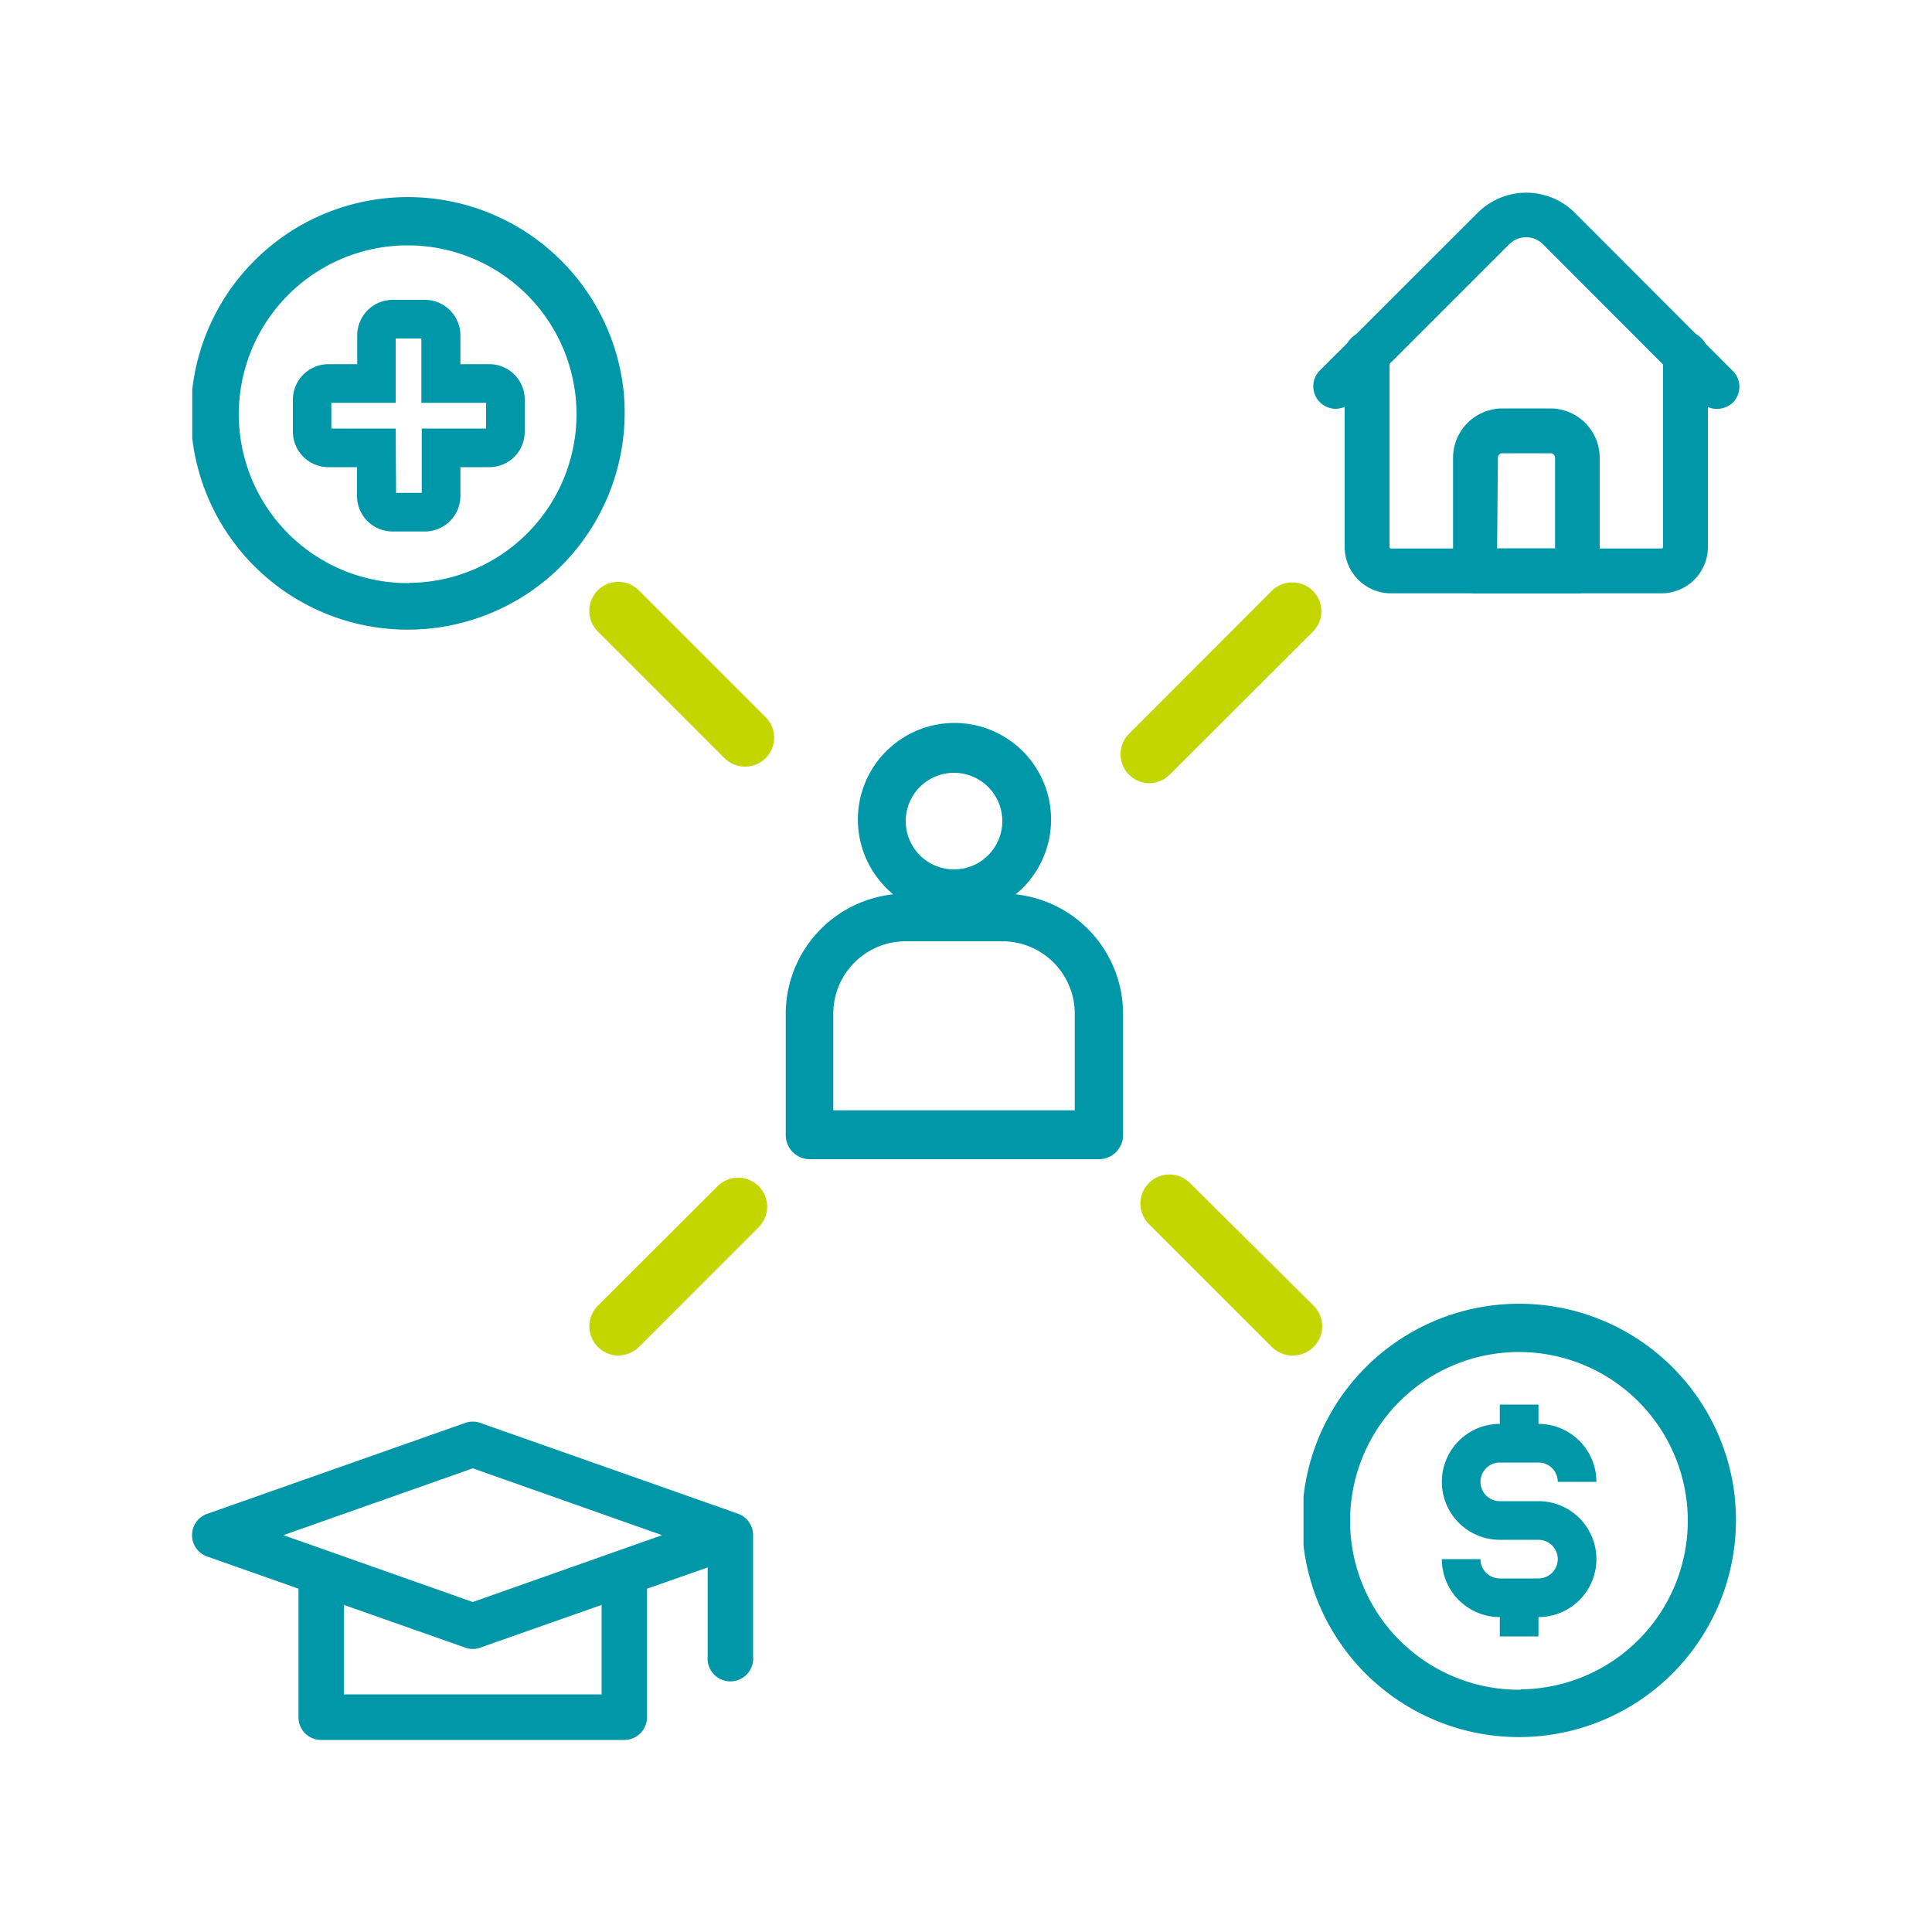
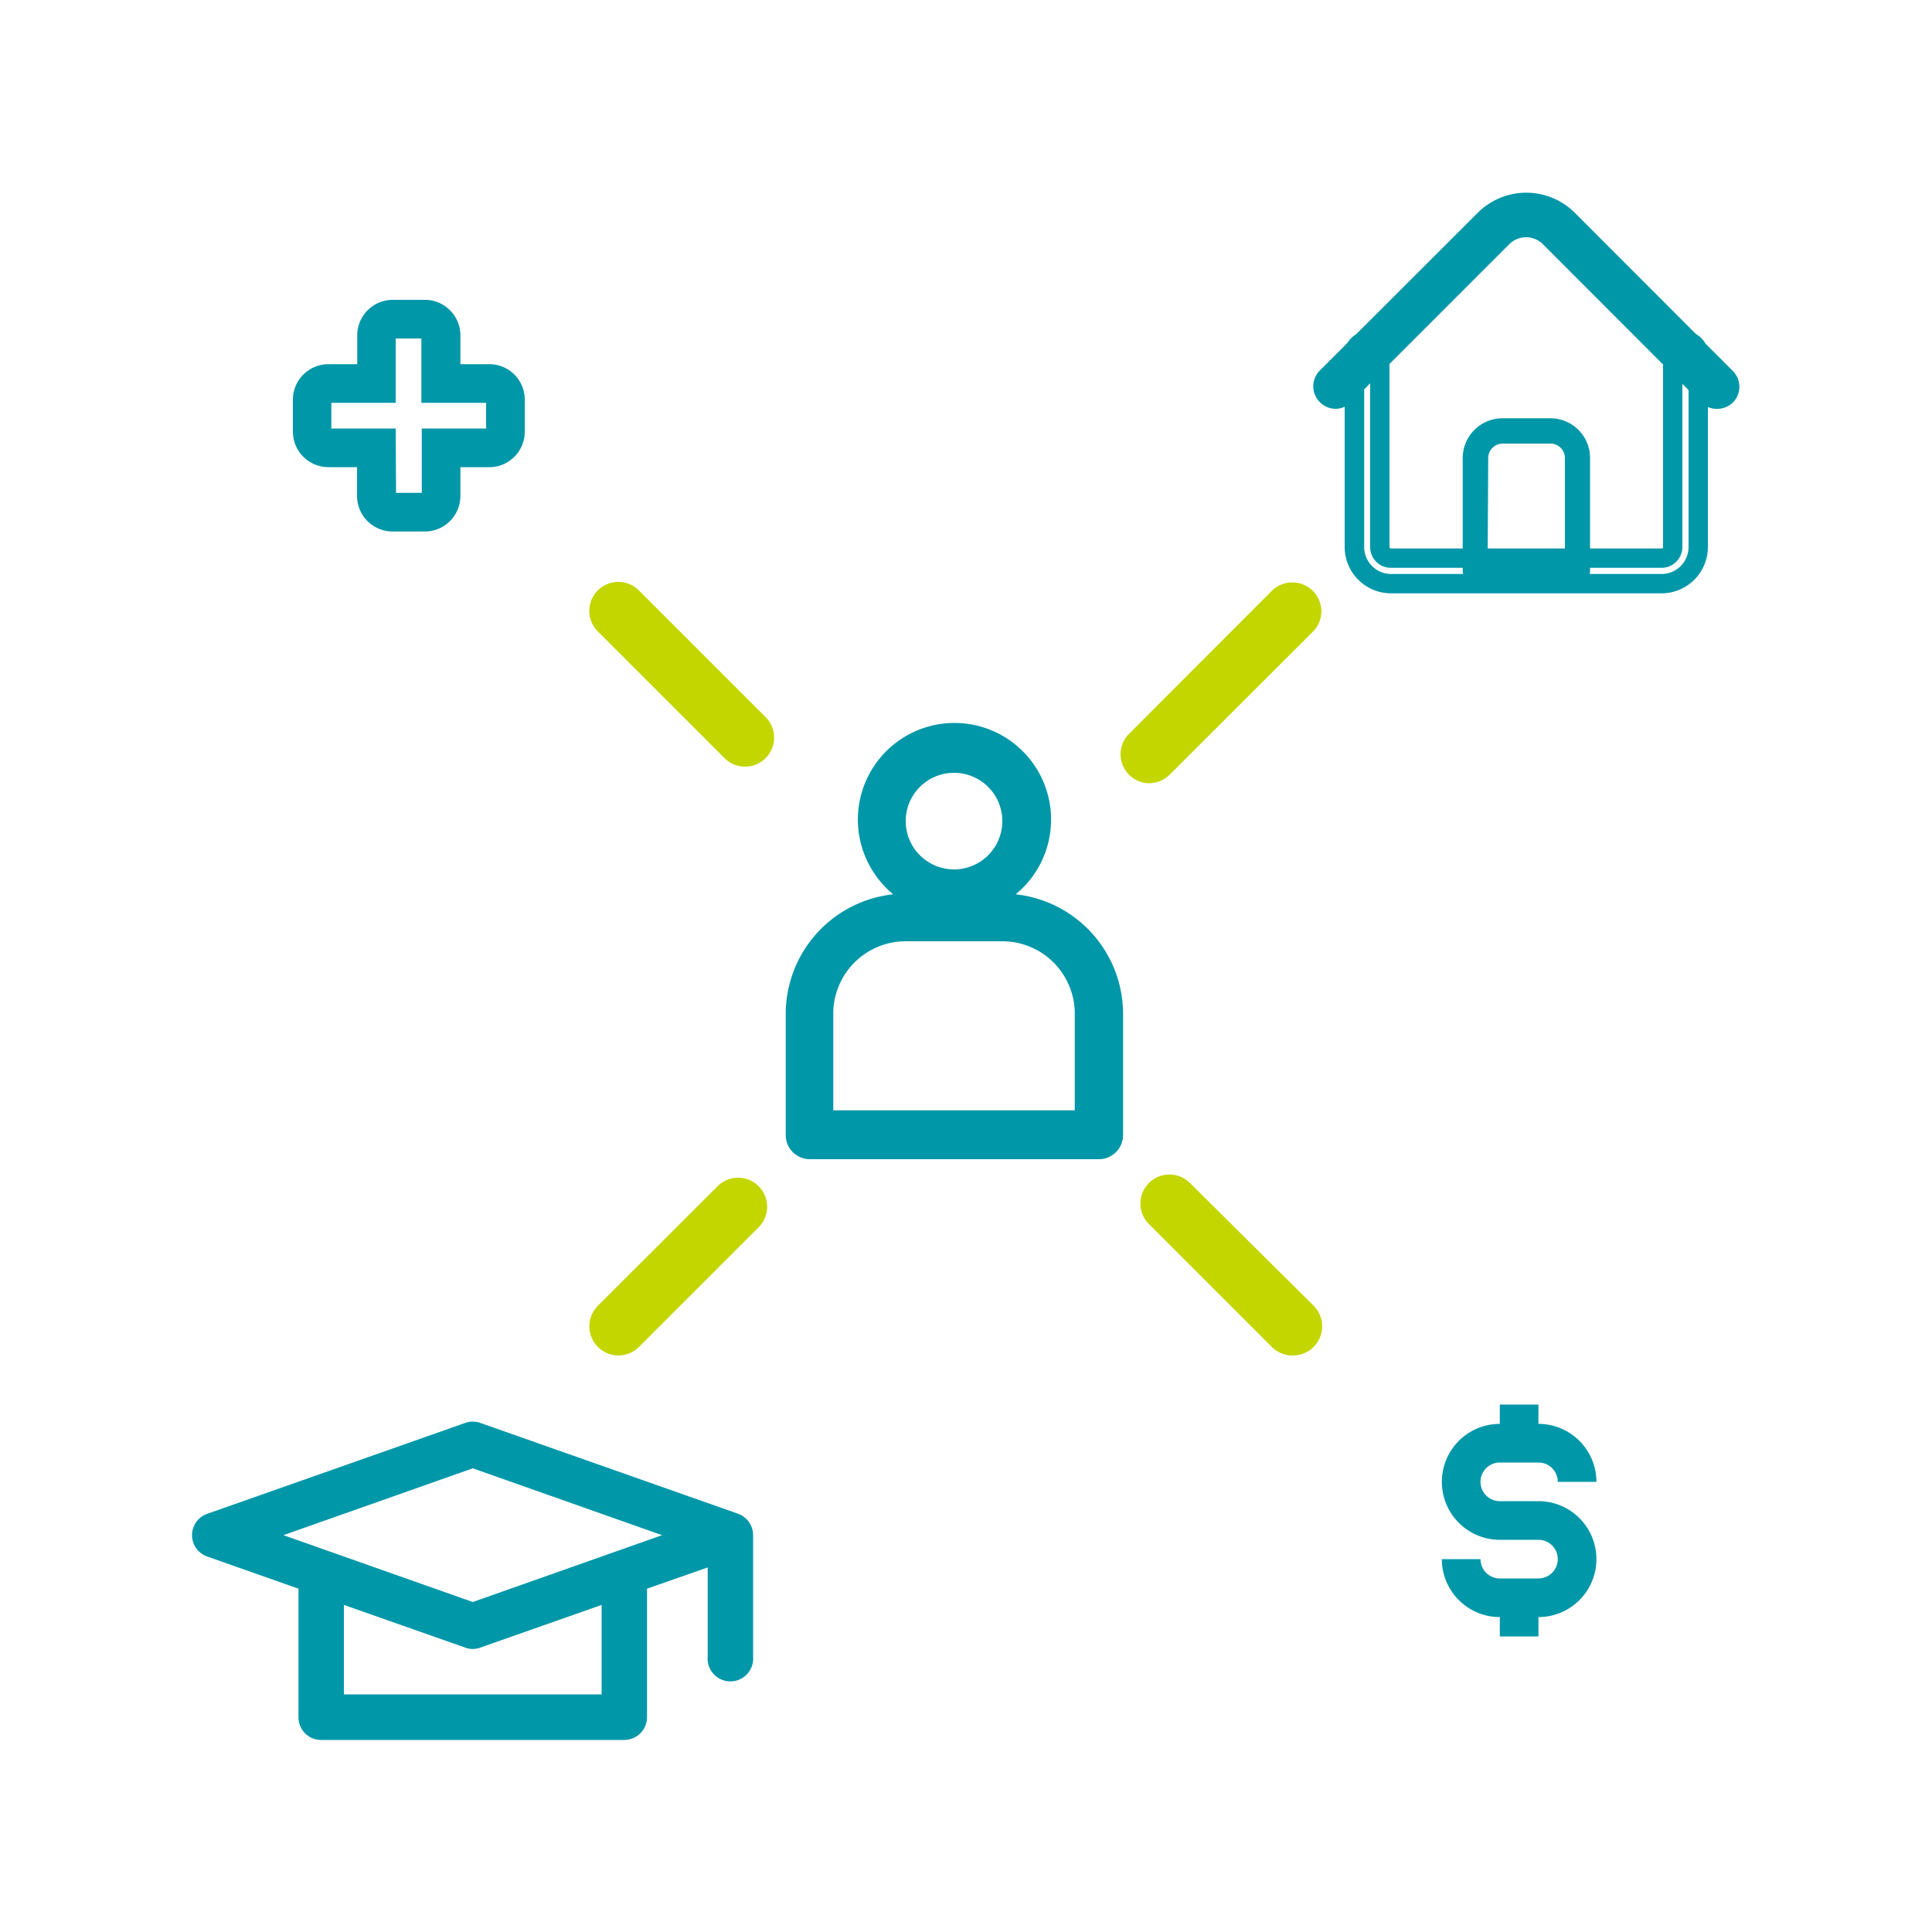
<svg xmlns="http://www.w3.org/2000/svg" id="Layer_1" data-name="Layer 1" viewBox="0 0 100 100">
  <defs>
    <style>.cls-1{fill:#0097a9;}.cls-2{fill:#c4d600;}</style>
  </defs>
  <path class="cls-1" d="M41.88,60h15a1.25,1.25,0,0,0,1.25-1.25V52.47a6.23,6.23,0,0,0-5.56-6.18,5,5,0,1,0-7-.66,5.14,5.14,0,0,0,.66.66,6.23,6.23,0,0,0-5.56,6.18v6.24A1.25,1.25,0,0,0,41.88,60Zm7.49-20a2.5,2.5,0,1,1-2.49,2.5A2.5,2.5,0,0,1,49.37,40ZM43.13,52.47a3.75,3.75,0,0,1,3.75-3.75h5a3.75,3.75,0,0,1,3.75,3.75v5H43.13Z" />
  <path class="cls-2" d="M59.48,40.54A1.5,1.5,0,0,1,58.42,38l7.41-7.42a1.51,1.51,0,0,1,2.12,0,1.49,1.49,0,0,1,0,2.12L60.54,40.1A1.53,1.53,0,0,1,59.48,40.54Z" />
  <path class="cls-2" d="M38.57,39.68a1.48,1.48,0,0,1-1.06-.43l-6.57-6.57a1.5,1.5,0,1,1,2.13-2.12l6.56,6.56a1.5,1.5,0,0,1-1.06,2.56Z" />
  <path class="cls-2" d="M66.89,70.16a1.53,1.53,0,0,1-1.06-.44l-6.36-6.36a1.5,1.5,0,0,1,2.12-2.13L68,67.59a1.51,1.51,0,0,1-1.06,2.57Z" />
  <path class="cls-2" d="M32,70.16a1.51,1.51,0,0,1-1.06-2.57l6.2-6.19a1.5,1.5,0,0,1,2.13,2.12l-6.2,6.2A1.53,1.53,0,0,1,32,70.16Z" />
  <path class="cls-1" d="M79.63,81.7h-2a1,1,0,0,1-1-1h-2a3,3,0,0,0,3,3v1h2v-1a3,3,0,0,0,0-6h-2a1,1,0,1,1,0-2h2a1,1,0,0,1,1,1h2a3,3,0,0,0-3-3h0l0-1-2,0,0,1a3,3,0,1,0,0,6h2a1,1,0,0,1,0,2Z" />
-   <path class="cls-1" d="M89.79,77.46a11.23,11.23,0,0,0-22.32,0h0V80h0a11.23,11.23,0,0,0,22.32-2.5Zm-11.08,10a8.74,8.74,0,1,1,8.65-8.82A8.73,8.73,0,0,1,78.71,87.44Z" />
  <path class="cls-1" d="M10.74,80.57l4.71,1.66v6.65a1.17,1.17,0,0,0,1.17,1.18H32.31a1.18,1.18,0,0,0,1.18-1.18V82.23l3.14-1.1v4.61a1.18,1.18,0,1,0,2.35,0V79.46a1.18,1.18,0,0,0-.78-1.11l-13.34-4.7a1.16,1.16,0,0,0-.78,0l-13.34,4.7a1.17,1.17,0,0,0,0,2.22Zm20.4,7.13H17.8V83.07l6.28,2.21a1,1,0,0,0,.39.07,1.07,1.07,0,0,0,.39-.07l6.28-2.21ZM24.47,76l9.8,3.46-9.8,3.46-9.8-3.46Z" />
  <path class="cls-1" d="M22,27.51H20.31a1.84,1.84,0,0,1-1.83-1.83v-1.5H17a1.84,1.84,0,0,1-1.84-1.83V20.68A1.84,1.84,0,0,1,17,18.85h1.49V17.36a1.84,1.84,0,0,1,1.83-1.84H22a1.84,1.84,0,0,1,1.83,1.84v1.49h1.5a1.83,1.83,0,0,1,1.83,1.83v1.67a1.83,1.83,0,0,1-1.83,1.83h-1.5v1.5A1.84,1.84,0,0,1,22,27.51Zm-1.5-2h1.33V22.18h3.33V20.85H21.81V17.52H20.48v3.33H17.15v1.33h3.33Z" />
-   <path class="cls-1" d="M32.27,20.18a11.23,11.23,0,0,0-22.32,0h0v2.5h0a11.23,11.23,0,0,0,22.32-2.5Zm-11.08,10a8.74,8.74,0,1,1,8.65-8.82A8.73,8.73,0,0,1,21.19,30.17Z" />
-   <path class="cls-1" d="M86,30.21H72a1.9,1.9,0,0,1-1.9-1.89v-10a.66.66,0,0,1,1.32,0v10a.58.58,0,0,0,.58.57H86a.58.58,0,0,0,.58-.57v-10a.66.66,0,0,1,1.32,0v10A1.9,1.9,0,0,1,86,30.21Z" />
  <path class="cls-1" d="M86,30.71H72a2.4,2.4,0,0,1-2.4-2.39v-10a1.16,1.16,0,1,1,2.32,0v10a.08.08,0,0,0,.08.07H86a.08.08,0,0,0,.08-.07v-10a1.16,1.16,0,0,1,2.32,0v10A2.4,2.4,0,0,1,86,30.71ZM70.77,18.19a.16.16,0,0,0-.16.16v10A1.4,1.4,0,0,0,72,29.71H86a1.4,1.4,0,0,0,1.4-1.39v-10c0-.18-.32-.18-.32,0v10A1.08,1.08,0,0,1,86,29.39H72a1.07,1.07,0,0,1-1.08-1.07v-10A.16.16,0,0,0,70.77,18.19Z" />
  <path class="cls-1" d="M88.89,20.66a.66.66,0,0,1-.46-.2l-8.2-8.19a1.71,1.71,0,0,0-2.44,0l-8.2,8.19a.66.66,0,0,1-.93-.93l8.19-8.19a3,3,0,0,1,4.31,0l8.2,8.19a.65.65,0,0,1,0,.93.67.67,0,0,1-.47.2Z" />
  <path class="cls-1" d="M69.13,21.16h0a1.16,1.16,0,0,1-.82-.35,1.16,1.16,0,0,1,0-1.63L76.5,11a3.56,3.56,0,0,1,5,0l8.19,8.2a1.16,1.16,0,0,1,0,1.64,1.2,1.2,0,0,1-1.64,0l-8.19-8.2a1.23,1.23,0,0,0-1.74,0l-8.2,8.2A1.17,1.17,0,0,1,69.13,21.16ZM79,10.94a2.54,2.54,0,0,0-1.8.75L69,19.88A.17.17,0,0,0,69,20a.14.14,0,0,0,0,.11s.12,0,.12.05a.17.17,0,0,0,.11-.05l8.19-8.2a2.25,2.25,0,0,1,3.16,0l8.19,8.2a.14.14,0,0,0,.23,0,.14.14,0,0,0,0-.11.17.17,0,0,0,0-.12l-8.2-8.19A2.54,2.54,0,0,0,79,10.94Z" />
  <path class="cls-1" d="M81.65,30.21H76.37a.66.66,0,0,1-.66-.66V23.7a2.06,2.06,0,0,1,2.06-2.05h2.47A2.05,2.05,0,0,1,82.3,23.7v5.85A.65.65,0,0,1,81.65,30.21ZM77,28.89h4V23.7a.75.75,0,0,0-.75-.74H77.77a.75.75,0,0,0-.74.74Z" />
-   <path class="cls-1" d="M81.65,30.71H76.37a1.16,1.16,0,0,1-1.16-1.16V23.7a2.56,2.56,0,0,1,2.56-2.56h2.48A2.56,2.56,0,0,1,82.8,23.7v5.85A1.16,1.16,0,0,1,81.65,30.71Zm-3.88-8.57a1.56,1.56,0,0,0-1.56,1.56v5.85a.16.16,0,0,0,.16.16h5.28a.16.16,0,0,0,.15-.16V23.7a1.56,1.56,0,0,0-1.55-1.56Zm3.72,7.25h-5V23.7a1.25,1.25,0,0,1,1.24-1.24h2.48a1.25,1.25,0,0,1,1.24,1.24Zm-4-1h3V23.7a.24.24,0,0,0-.24-.24H77.77a.24.24,0,0,0-.24.24Z" />
</svg>